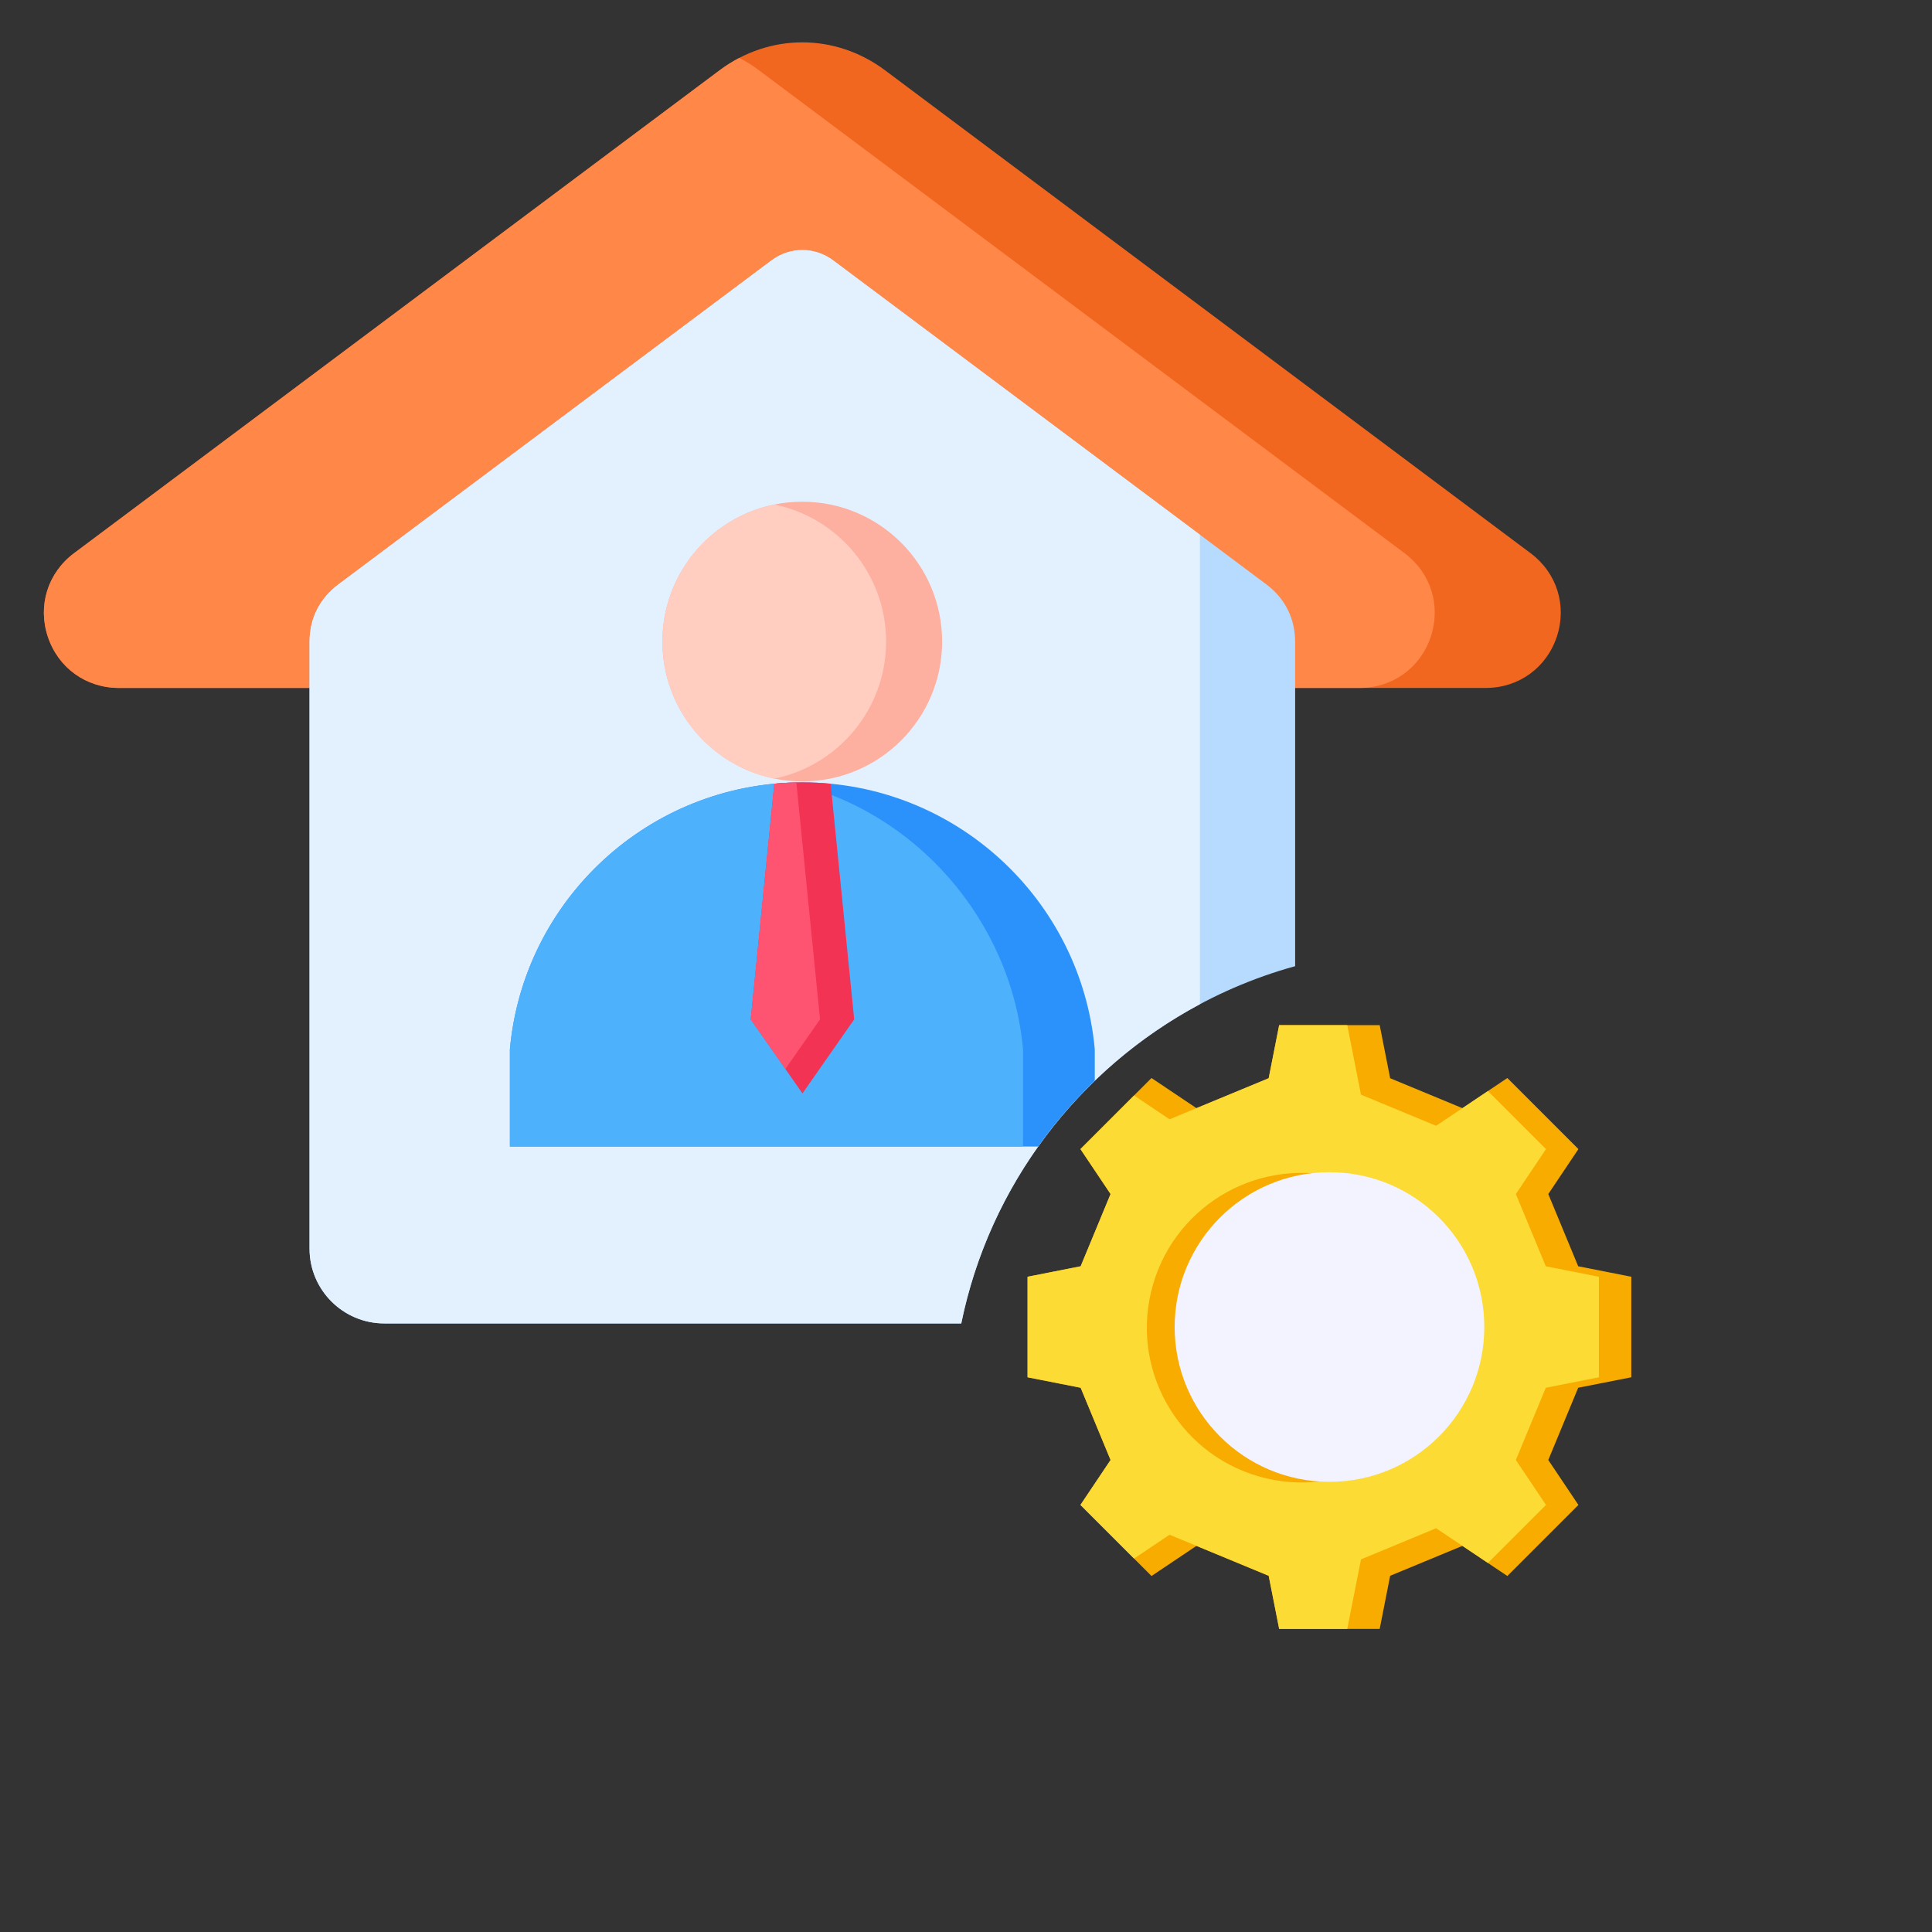
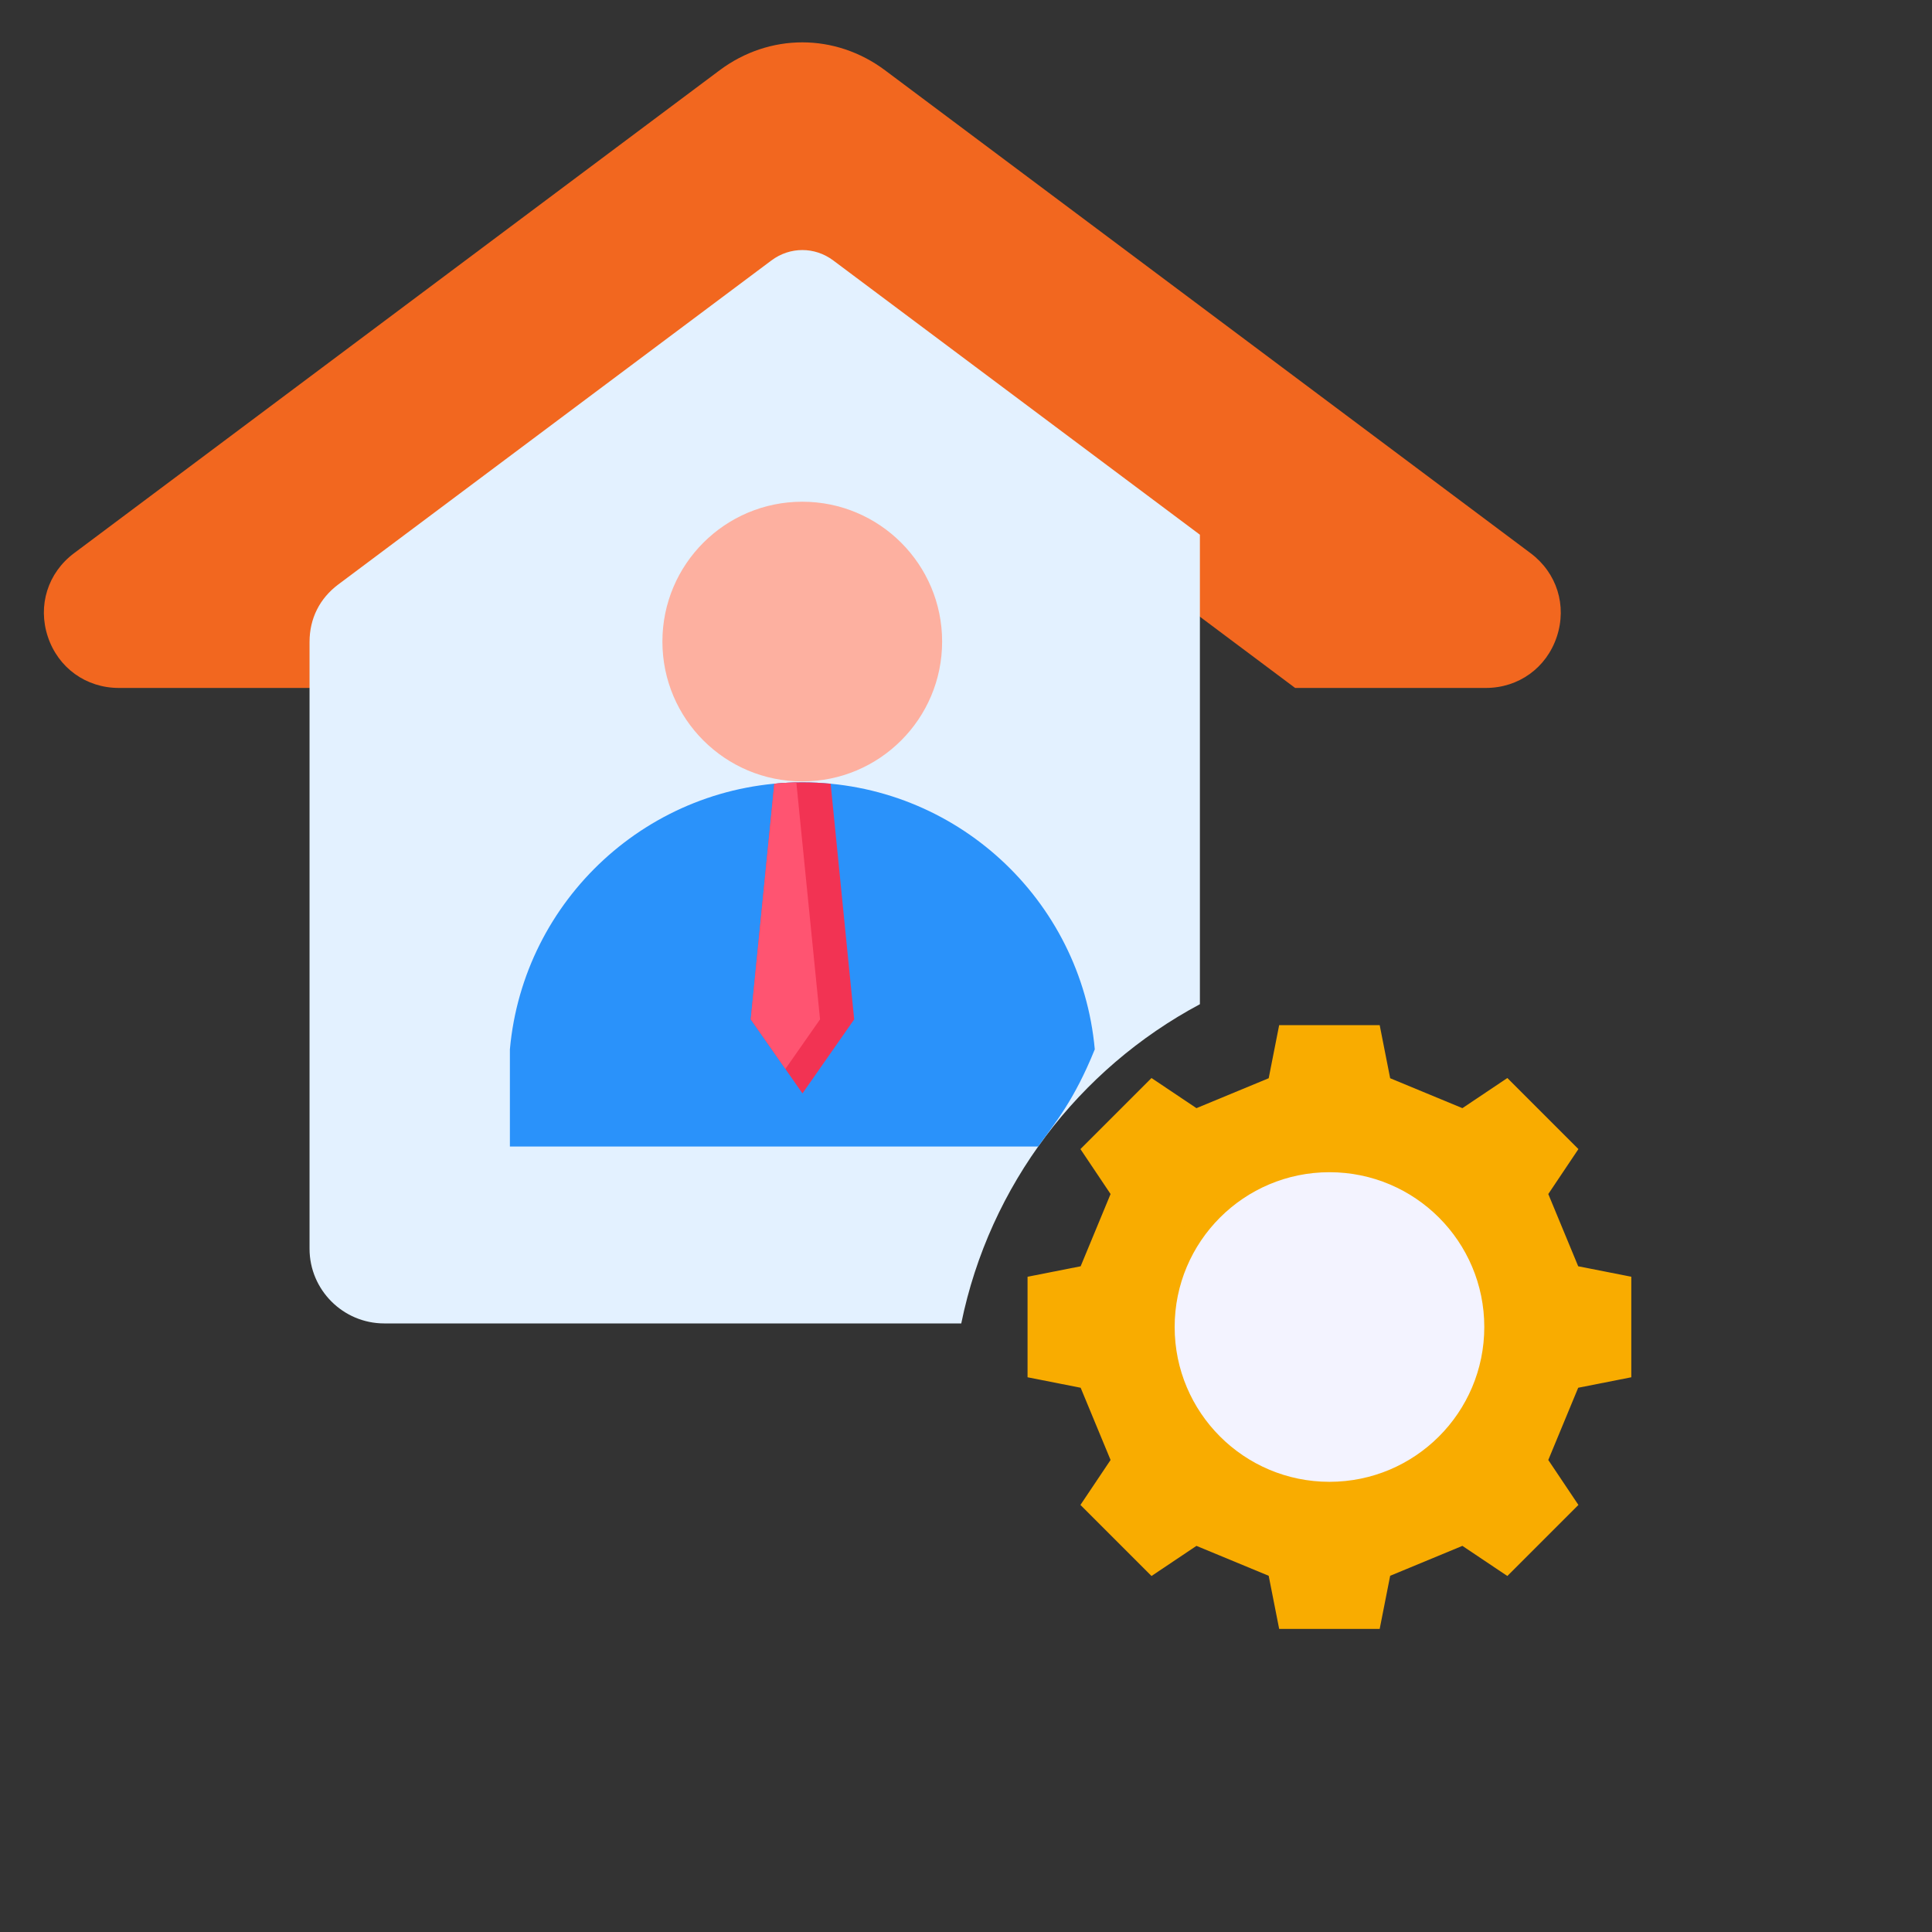
<svg xmlns="http://www.w3.org/2000/svg" width="64" height="64" viewBox="0 0 64 64" fill="none">
  <rect x="0" y="0" width="64" height="64" fill="#333333" stroke="none" />
  <path fill-rule="evenodd" clip-rule="evenodd" d="M26.578 10.578L42.903 22.789H49.22C50.306 22.789 51.229 22.123 51.571 21.093C51.914 20.062 51.574 18.977 50.704 18.326L29.319 2.329C28.494 1.712 27.536 1.403 26.578 1.403C25.62 1.403 24.662 1.712 23.837 2.329L2.452 18.326C1.582 18.977 1.242 20.062 1.585 21.093C1.927 22.123 2.85 22.789 3.936 22.789H10.253L26.578 10.578Z" fill="#F2671F" />
-   <path fill-rule="evenodd" clip-rule="evenodd" d="M26.578 10.578L42.903 22.789H45.044C46.13 22.789 47.053 22.123 47.396 21.093C47.739 20.062 47.398 18.977 46.529 18.326L25.143 2.329C24.933 2.172 24.715 2.035 24.49 1.918C24.266 2.035 24.047 2.172 23.837 2.329L2.452 18.326C1.582 18.977 1.242 20.062 1.585 21.093C1.927 22.123 2.85 22.789 3.936 22.789H10.253L26.578 10.578Z" fill="#FF8748" />
-   <path fill-rule="evenodd" clip-rule="evenodd" d="M26.578 8.283C26.938 8.283 27.297 8.398 27.606 8.63L41.948 19.358C42.569 19.822 42.903 20.49 42.903 21.266V32.006C37.327 33.545 33.011 38.12 31.843 43.84H12.728C11.365 43.84 10.254 42.729 10.254 41.366V21.266C10.254 20.49 10.588 19.822 11.21 19.358L25.551 8.63C25.86 8.398 26.219 8.283 26.579 8.283H26.578Z" fill="#B6DBFF" />
  <path fill-rule="evenodd" clip-rule="evenodd" d="M26.578 8.283C26.938 8.283 27.297 8.398 27.606 8.63L39.748 17.713V33.266C35.739 35.406 32.779 39.255 31.843 43.84H12.728C11.365 43.84 10.254 42.729 10.254 41.366V21.266C10.254 20.49 10.588 19.822 11.21 19.358L25.551 8.63C25.86 8.398 26.22 8.283 26.579 8.283H26.578Z" fill="#E3F1FF" />
-   <path fill-rule="evenodd" clip-rule="evenodd" d="M26.578 25.917C31.653 25.917 35.819 29.803 36.266 34.761V35.801C35.576 36.468 34.947 37.197 34.389 37.981H16.891V34.761C17.337 29.803 21.503 25.917 26.578 25.917Z" fill="#2A92FA" />
-   <path fill-rule="evenodd" clip-rule="evenodd" d="M33.889 37.981H16.891V34.761C17.326 29.925 21.3 26.11 26.204 25.925C30.32 26.855 33.505 30.493 33.889 34.761V37.981Z" fill="#4EB1FC" />
+   <path fill-rule="evenodd" clip-rule="evenodd" d="M26.578 25.917C31.653 25.917 35.819 29.803 36.266 34.761C35.576 36.468 34.947 37.197 34.389 37.981H16.891V34.761C17.337 29.803 21.503 25.917 26.578 25.917Z" fill="#2A92FA" />
  <path d="M26.576 25.885C29.135 25.885 31.209 23.811 31.209 21.253C31.209 18.694 29.135 16.62 26.576 16.62C24.018 16.62 21.943 18.694 21.943 21.253C21.943 23.811 24.018 25.885 26.576 25.885Z" fill="#FDB0A0" />
-   <path fill-rule="evenodd" clip-rule="evenodd" d="M25.648 25.793C23.534 25.363 21.943 23.494 21.943 21.253C21.943 19.012 23.534 17.143 25.648 16.713C27.762 17.143 29.353 19.012 29.353 21.253C29.353 23.494 27.762 25.363 25.648 25.793Z" fill="#FFCEC0" />
  <path fill-rule="evenodd" clip-rule="evenodd" d="M25.65 25.961L24.869 33.768L26.583 36.221L28.296 33.768L27.516 25.962C27.206 25.932 26.893 25.917 26.576 25.917C26.264 25.917 25.955 25.932 25.65 25.961L25.65 25.961Z" fill="#F23353" />
  <path fill-rule="evenodd" clip-rule="evenodd" d="M25.65 25.961L24.869 33.768L26.017 35.411L27.165 33.768L26.499 27.114L26.38 25.919C26.134 25.924 25.891 25.938 25.65 25.961V25.961Z" fill="#FF5471" />
  <path fill-rule="evenodd" clip-rule="evenodd" d="M48.444 36.709L49.933 35.711L52.287 38.065L51.289 39.554L52.28 41.947L54.039 42.294V45.624L52.28 45.971L51.289 48.364L52.287 49.853L49.933 52.207L48.444 51.209L46.051 52.2L45.704 53.959H42.374L42.027 52.2L39.634 51.209L38.145 52.207L35.791 49.853L36.789 48.364L35.798 45.971L34.039 45.624V42.294L35.798 41.947L36.789 39.554L35.791 38.065L38.145 35.711L39.634 36.709L42.027 35.718L42.374 33.959H45.704L46.051 35.718L48.444 36.709Z" fill="#F9AC00" />
-   <path fill-rule="evenodd" clip-rule="evenodd" d="M48.444 36.709L49.29 36.142L51.213 38.065L50.215 39.554L51.206 41.947L52.965 42.294V43.959V45.624L51.206 45.971L50.215 48.364L51.213 49.853L49.29 51.776L48.444 51.209L47.573 50.625L45.084 51.657L44.63 53.959H42.374L42.027 52.2L39.634 51.209H39.634L38.744 50.84L37.567 51.629L35.791 49.853L36.789 48.364L35.798 45.971L34.039 45.624V42.294L35.798 41.947L36.789 39.554L35.791 38.065L37.567 36.289L38.744 37.078L39.634 36.709L42.027 35.718L42.374 33.959H44.63L45.084 36.262L47.573 37.293L48.444 36.709Z" fill="#FCDB35" />
  <path d="M48.108 45.161C48.76 42.405 47.054 39.643 44.298 38.992C41.542 38.34 38.78 40.046 38.129 42.802C37.477 45.558 39.183 48.32 41.939 48.971C44.695 49.623 47.457 47.917 48.108 45.161Z" fill="#F9AC00" />
  <path d="M44.04 49.087C46.873 49.087 49.169 46.791 49.169 43.959C49.169 41.127 46.873 38.831 44.04 38.831C41.208 38.831 38.912 41.127 38.912 43.959C38.912 46.791 41.208 49.087 44.04 49.087Z" fill="#F3F3FF" />
</svg>